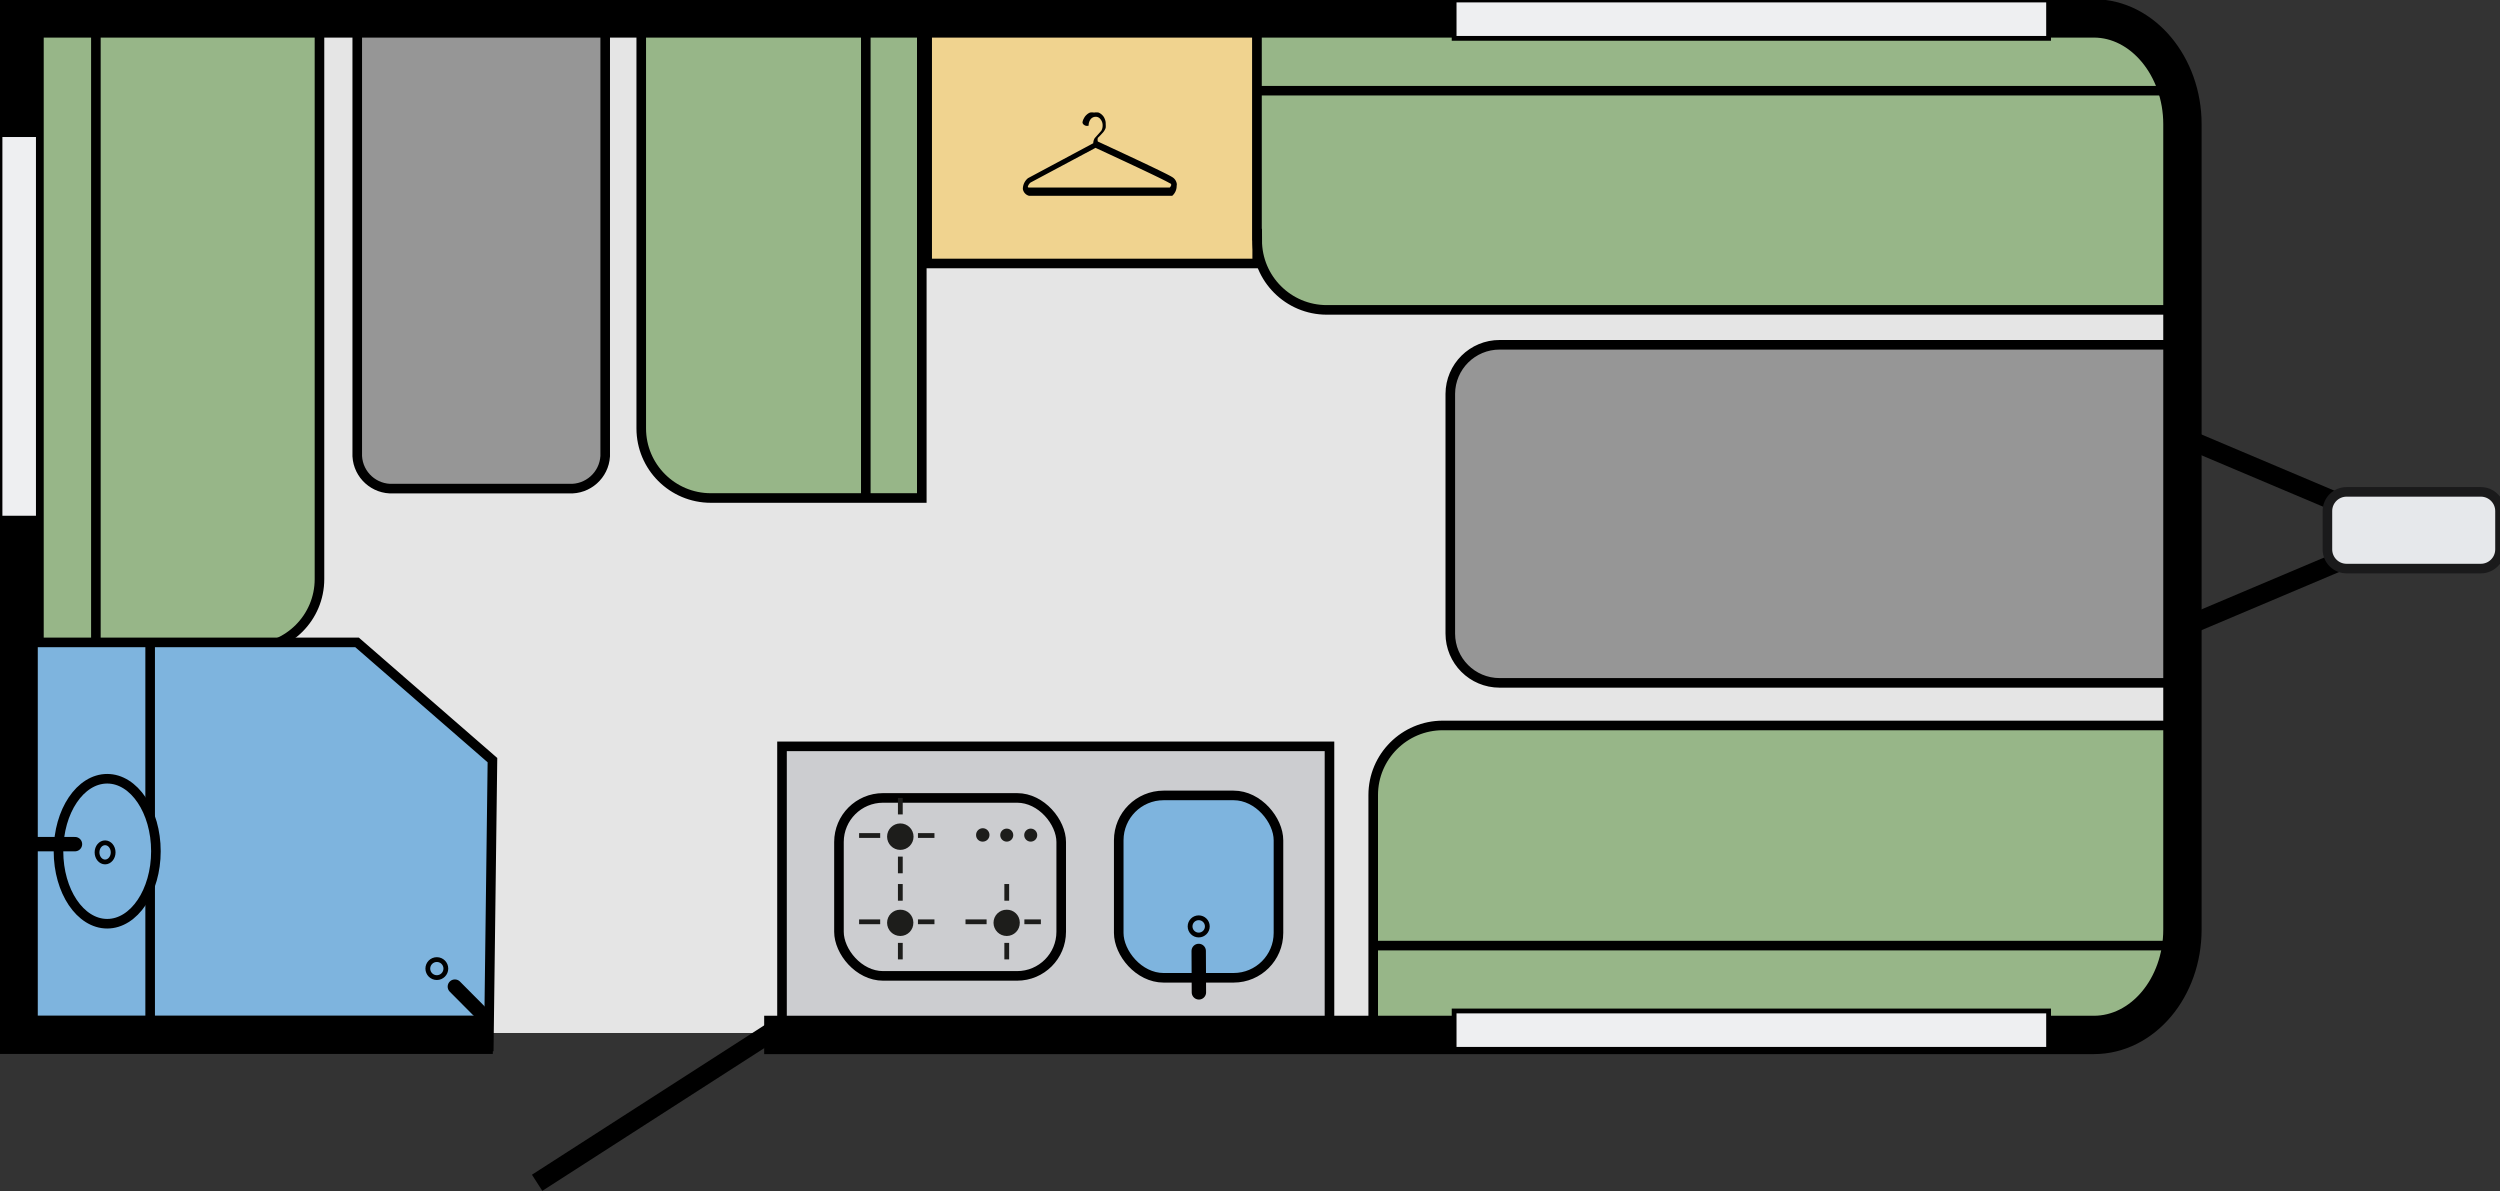
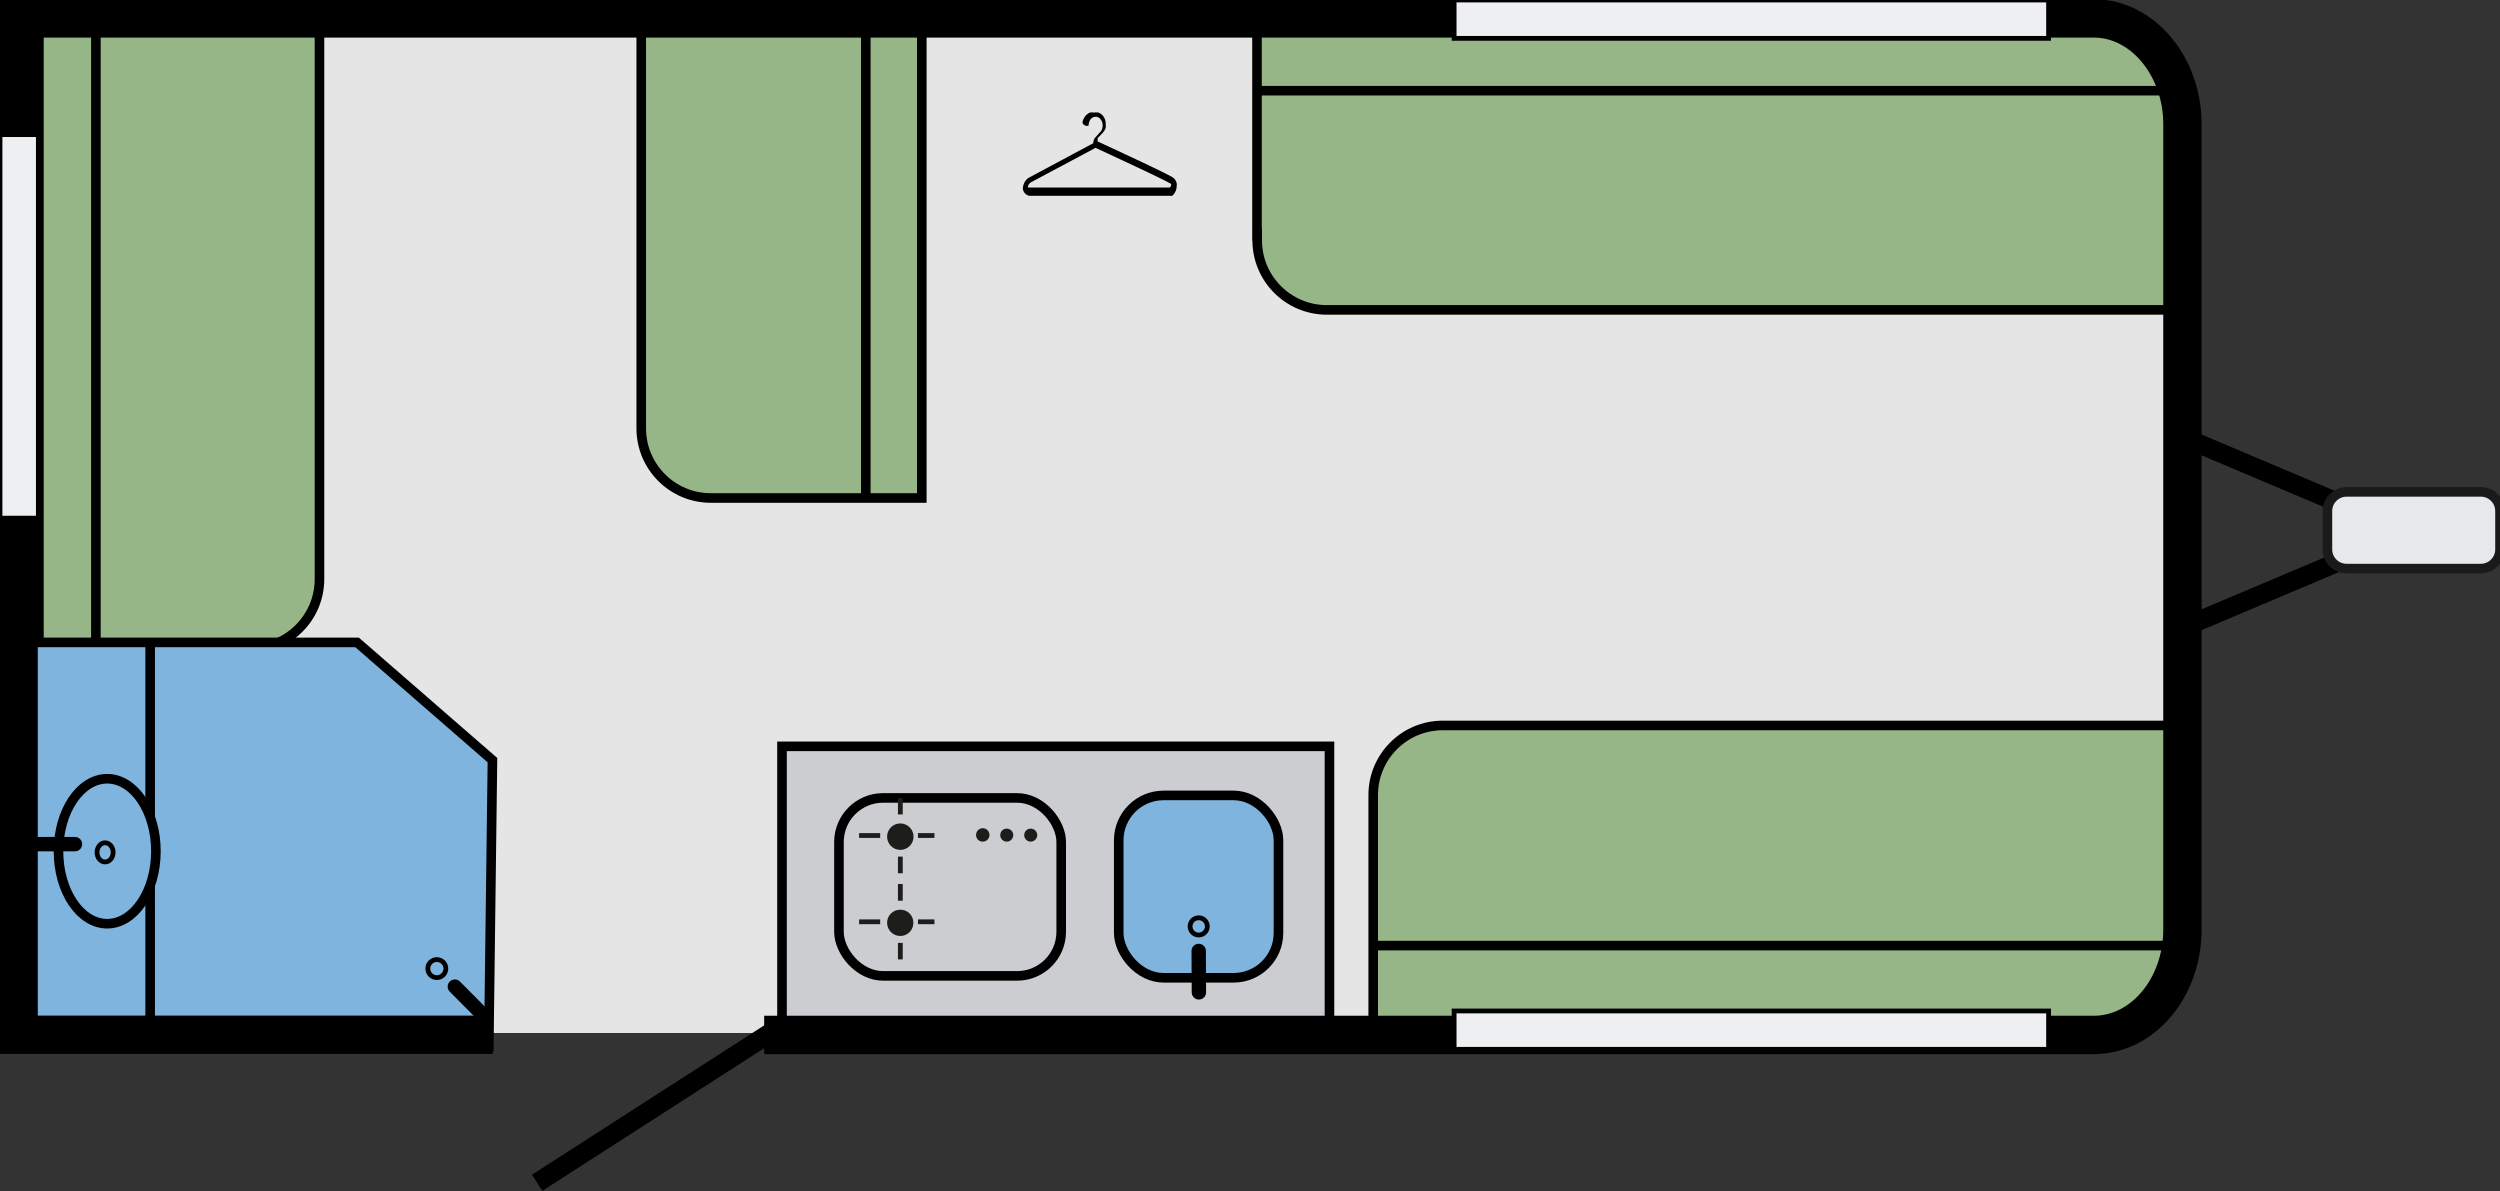
<svg xmlns="http://www.w3.org/2000/svg" viewBox="0 0 2290 1091.1">
  <rect x="0" y="0" width="2290" height="1091.1" fill="#333333" stroke="none" />
  <path fill="none" stroke="#000" stroke-width="17.57" d="m1659.58 487.62-100.12 273.32 646.58-273.32-646.58-273.32 100.12 273.32Z" />
  <path fill="#e6e8eb" stroke="#1a1a1b" stroke-width="8.78" d="M2149.48 450.55c-9.7 0-17.57 7.86-17.57 17.57v35.13c0 9.7 7.86 17.57 17.57 17.57h122.96c9.7 0 17.57-7.86 17.57-17.57v-35.13c0-9.7-7.86-17.57-17.57-17.57h-122.96Z" />
  <path fill="#e5e5e5" d="M20.2 15.28h1872.82c56.36 0 102.05 45.69 102.05 102.05v726.86c0 56.36-45.69 102.05-102.05 102.05H20.2V15.28Z" />
  <path fill="#cccdd0" stroke="#000" stroke-width="8.78" d="M716.32 683.65h501.49v264.18H716.32V683.65Z" />
  <path fill="#97b688" stroke="#000" stroke-width="8.78" d="M228.88 594.24H35.66V14.58h256.98v515.89c0 35.21-28.55 63.76-63.76 63.76ZM87.83 5.97v588.44" />
  <path fill="#7eb4de" stroke="#000" stroke-width="8.78" d="M451.08 696.29 327.07 588.44H26.52v370.1h421.22l3.34-262.25Z" />
-   <path fill="#f0d38f" stroke="#000" stroke-width="8.78" d="M849.29 9.31h302.3v232.04h-302.3V9.31Z" />
  <path fill="none" stroke="#000" stroke-width="17.57" d="m708.06 944.49-216.05 138.94" />
  <path d="M1070.96 171.79H943.08c-1.05 0-1.58 0-1.58-.88a7.86 7.86 0 0 1 2.46-3.69l59.55-31.79c7.9 3.69 61.65 28.46 67.8 32.32 1.05 0 1.58 1.41 1.58 1.58-.23.94-.71 1.79-1.41 2.46m6.5-2.99a8.584 8.584 0 0 0-4.39-6.67c-6.32-4.04-59.02-28.28-67.98-32.5a6.31 6.31 0 0 1 0-3.34l2.46-2.46 1.76-1.93c.68-.68 1.27-1.45 1.76-2.28.55-.81.96-1.7 1.23-2.63.1-1.11.1-2.23 0-3.34.08-1.63-.22-3.25-.88-4.74a9.313 9.313 0 0 0-2.28-3.51c-.95-.97-2.09-1.75-3.34-2.28-1.39-.25-2.82-.25-4.22 0a9.171 9.171 0 0 0-3.69 0 9.895 9.895 0 0 0-3.16 2.11 9.52 9.52 0 0 0-2.28 2.99c-.73 1.18-1.2 2.49-1.41 3.86.08.94.6 1.79 1.41 2.28 1.19.95 2.78 1.21 4.22.7-.07-2.15.62-4.27 1.93-5.97a5.827 5.827 0 0 1 4.39-2.11c1.81-.08 3.54.79 4.57 2.28a8.59 8.59 0 0 1 1.93 5.8 9.47 9.47 0 0 1-1.23 4.74l-2.81 3.16-3.16 3.51a9.597 9.597 0 0 0-1.41 4.74l-59.72 31.97a12.801 12.801 0 0 0-4.74 10.01 7.73 7.73 0 0 0 5.62 6.15h131.21a11.78 11.78 0 0 0 4.04-8.78" />
  <rect width="146.32" height="167.05" x="1024.76" y="728.61" fill="#7eb4de" stroke="#000" stroke-width="8.78" rx="41.1" ry="41.1" />
  <path fill="none" stroke="#000" stroke-linecap="round" stroke-width="13.17" d="m1098.19 909.01-.18-37.94" />
  <circle cx="1098.01" cy="848.58" r="7.9" fill="none" stroke="#000" stroke-width="4.39" />
  <path fill="none" stroke="#000" stroke-linecap="round" stroke-width="13.17" d="m444.58 931.84-27.93-28.1" />
  <circle cx="400.14" cy="887.23" r="8.26" fill="none" stroke="#000" stroke-width="4.39" />
  <path fill="#7eb4de" stroke="#000" stroke-width="8.78" d="M137.54 588.44v353.59" />
  <rect width="203.58" height="163.01" x="768.49" y="730.9" fill="none" stroke="#000" stroke-width="8.78" rx="40.4" ry="40.4" />
-   <path fill="#1d1d1b" d="M910.06 845.25c0-6.6 5.35-11.95 11.94-11.95h.18c6.5-.1 11.85 5.09 11.94 11.59v.35c.1 6.6-5.17 12.02-11.77 12.12h-.18c-6.69 0-12.12-5.43-12.12-12.12" />
-   <path fill="none" stroke="#1d1d1b" stroke-width="4.39" d="M922.18 878.8v-15.11m0-38.64v-15.28m-37.77 34.6h19.32m34.6 0h15.11" />
  <path fill="#1d1d1b" d="M812.57 845.25c0-6.6 5.35-11.95 11.94-11.95h.18c6.5-.1 11.85 5.09 11.94 11.59v.35c.1 6.6-5.17 12.02-11.77 12.12h-.18c-6.69 0-12.12-5.43-12.12-12.12" />
  <path fill="none" stroke="#1d1d1b" stroke-width="4.39" d="M824.7 878.8v-15.11m0-38.64v-15.28m-37.77 34.6h19.32m34.6 0h15.11" />
  <path fill="#1d1d1b" d="M812.57 766.38c0-6.69 5.43-12.12 12.12-12.12s12.12 5.43 12.12 12.12-5.43 12.12-12.12 12.12-12.12-5.43-12.12-12.12" />
  <path fill="none" stroke="#1d1d1b" stroke-width="4.39" d="M824.7 799.93v-15.28m0-38.64V730.9m-37.77 34.43h19.32m34.6 0h15.11" />
  <path fill="#1d1d1b" d="M894.08 764.97c-.1-3.39 2.58-6.22 5.97-6.32s6.22 2.58 6.32 5.97-2.58 6.22-5.97 6.32h-.35c-3.3 0-5.97-2.67-5.97-5.97m44.09 0c0-3.3 2.67-5.97 5.97-5.97s5.97 2.67 5.97 5.97-2.67 5.97-5.97 5.97-5.97-2.67-5.97-5.97m-21.96 0c0-3.3 2.67-5.97 5.97-5.97s5.97 2.67 5.97 5.97-2.67 5.97-5.97 5.97-5.97-2.67-5.97-5.97" />
  <path fill="#97b688" stroke="#000" stroke-width="8.78" d="M588.26 15.28h256.1v440.89H651.14c-35.22 0-63.76-28.55-63.76-63.76V15.28h.88Zm204.81 6.32v434.05" />
-   <path fill="#969696" stroke="#000" stroke-width="8.78" d="M545.93 13.53H360.26c-17.57 0-33.02-12.12-33.02 4.39v399.96c.94 17.31 15.72 30.58 33.02 29.69h160.9c17.34.9 32.16-12.35 33.2-29.69v-404c0-4.22-3.86-.35-8.43-.35Z" />
  <ellipse cx="98.19" cy="779.73" fill="#7eb4de" stroke="#000" stroke-width="8.78" rx="44.62" ry="66.4" />
  <path fill="none" stroke="#000" stroke-linecap="round" stroke-width="13.17" d="M33.02 773.23h35.66" />
  <ellipse cx="96.26" cy="780.78" fill="none" stroke="#000" stroke-width="4.39" rx="7.38" ry="8.78" />
  <path fill="#97b688" stroke="#000" stroke-width="8.78" d="M1987 665.03v203.76c-.48 42.77-35.39 77.13-78.17 76.94h-650.97V728.27c0-35.21 28.55-63.76 63.76-63.76H1987v.53Zm-4.92 201.12h-723.87m-106.8-645.88V21.43h755.31c48.51 0 87.83 39.32 87.83 87.83v174.6h-779.2c-35.21 0-63.76-28.55-63.76-63.76l-.18.18Zm840.51-137.19h-840.5" />
-   <path fill="#969696" stroke="#000" stroke-width="8.78" d="M1990.51 614.26V360.97c0-24.94 4.57-47.08-6.67-45.14h-610.05c-24.93-.1-45.22 20.04-45.32 44.97v219.57c0 24.93 20.21 45.14 45.14 45.14h616.55c6.15 0 .35-4.92.35-11.24Z" />
  <path fill="none" stroke="#000" stroke-miterlimit="10" stroke-width="35.13" d="M699.98 948h1217.98c44.79 0 81.15-43.21 81.15-96.61V113.65c0-52.7-36.36-96.79-81.15-96.79H17.04v930.97h434.39" />
  <path fill="#eeeff1" stroke="#000" stroke-width="4.39" d="M0 474.62V123.31h35.13v351.31H0Zm1331.98 451.43h544.53v35.13h-544.53v-35.13Zm0-926.05h544.53v35.13h-544.53V0Z" />
</svg>